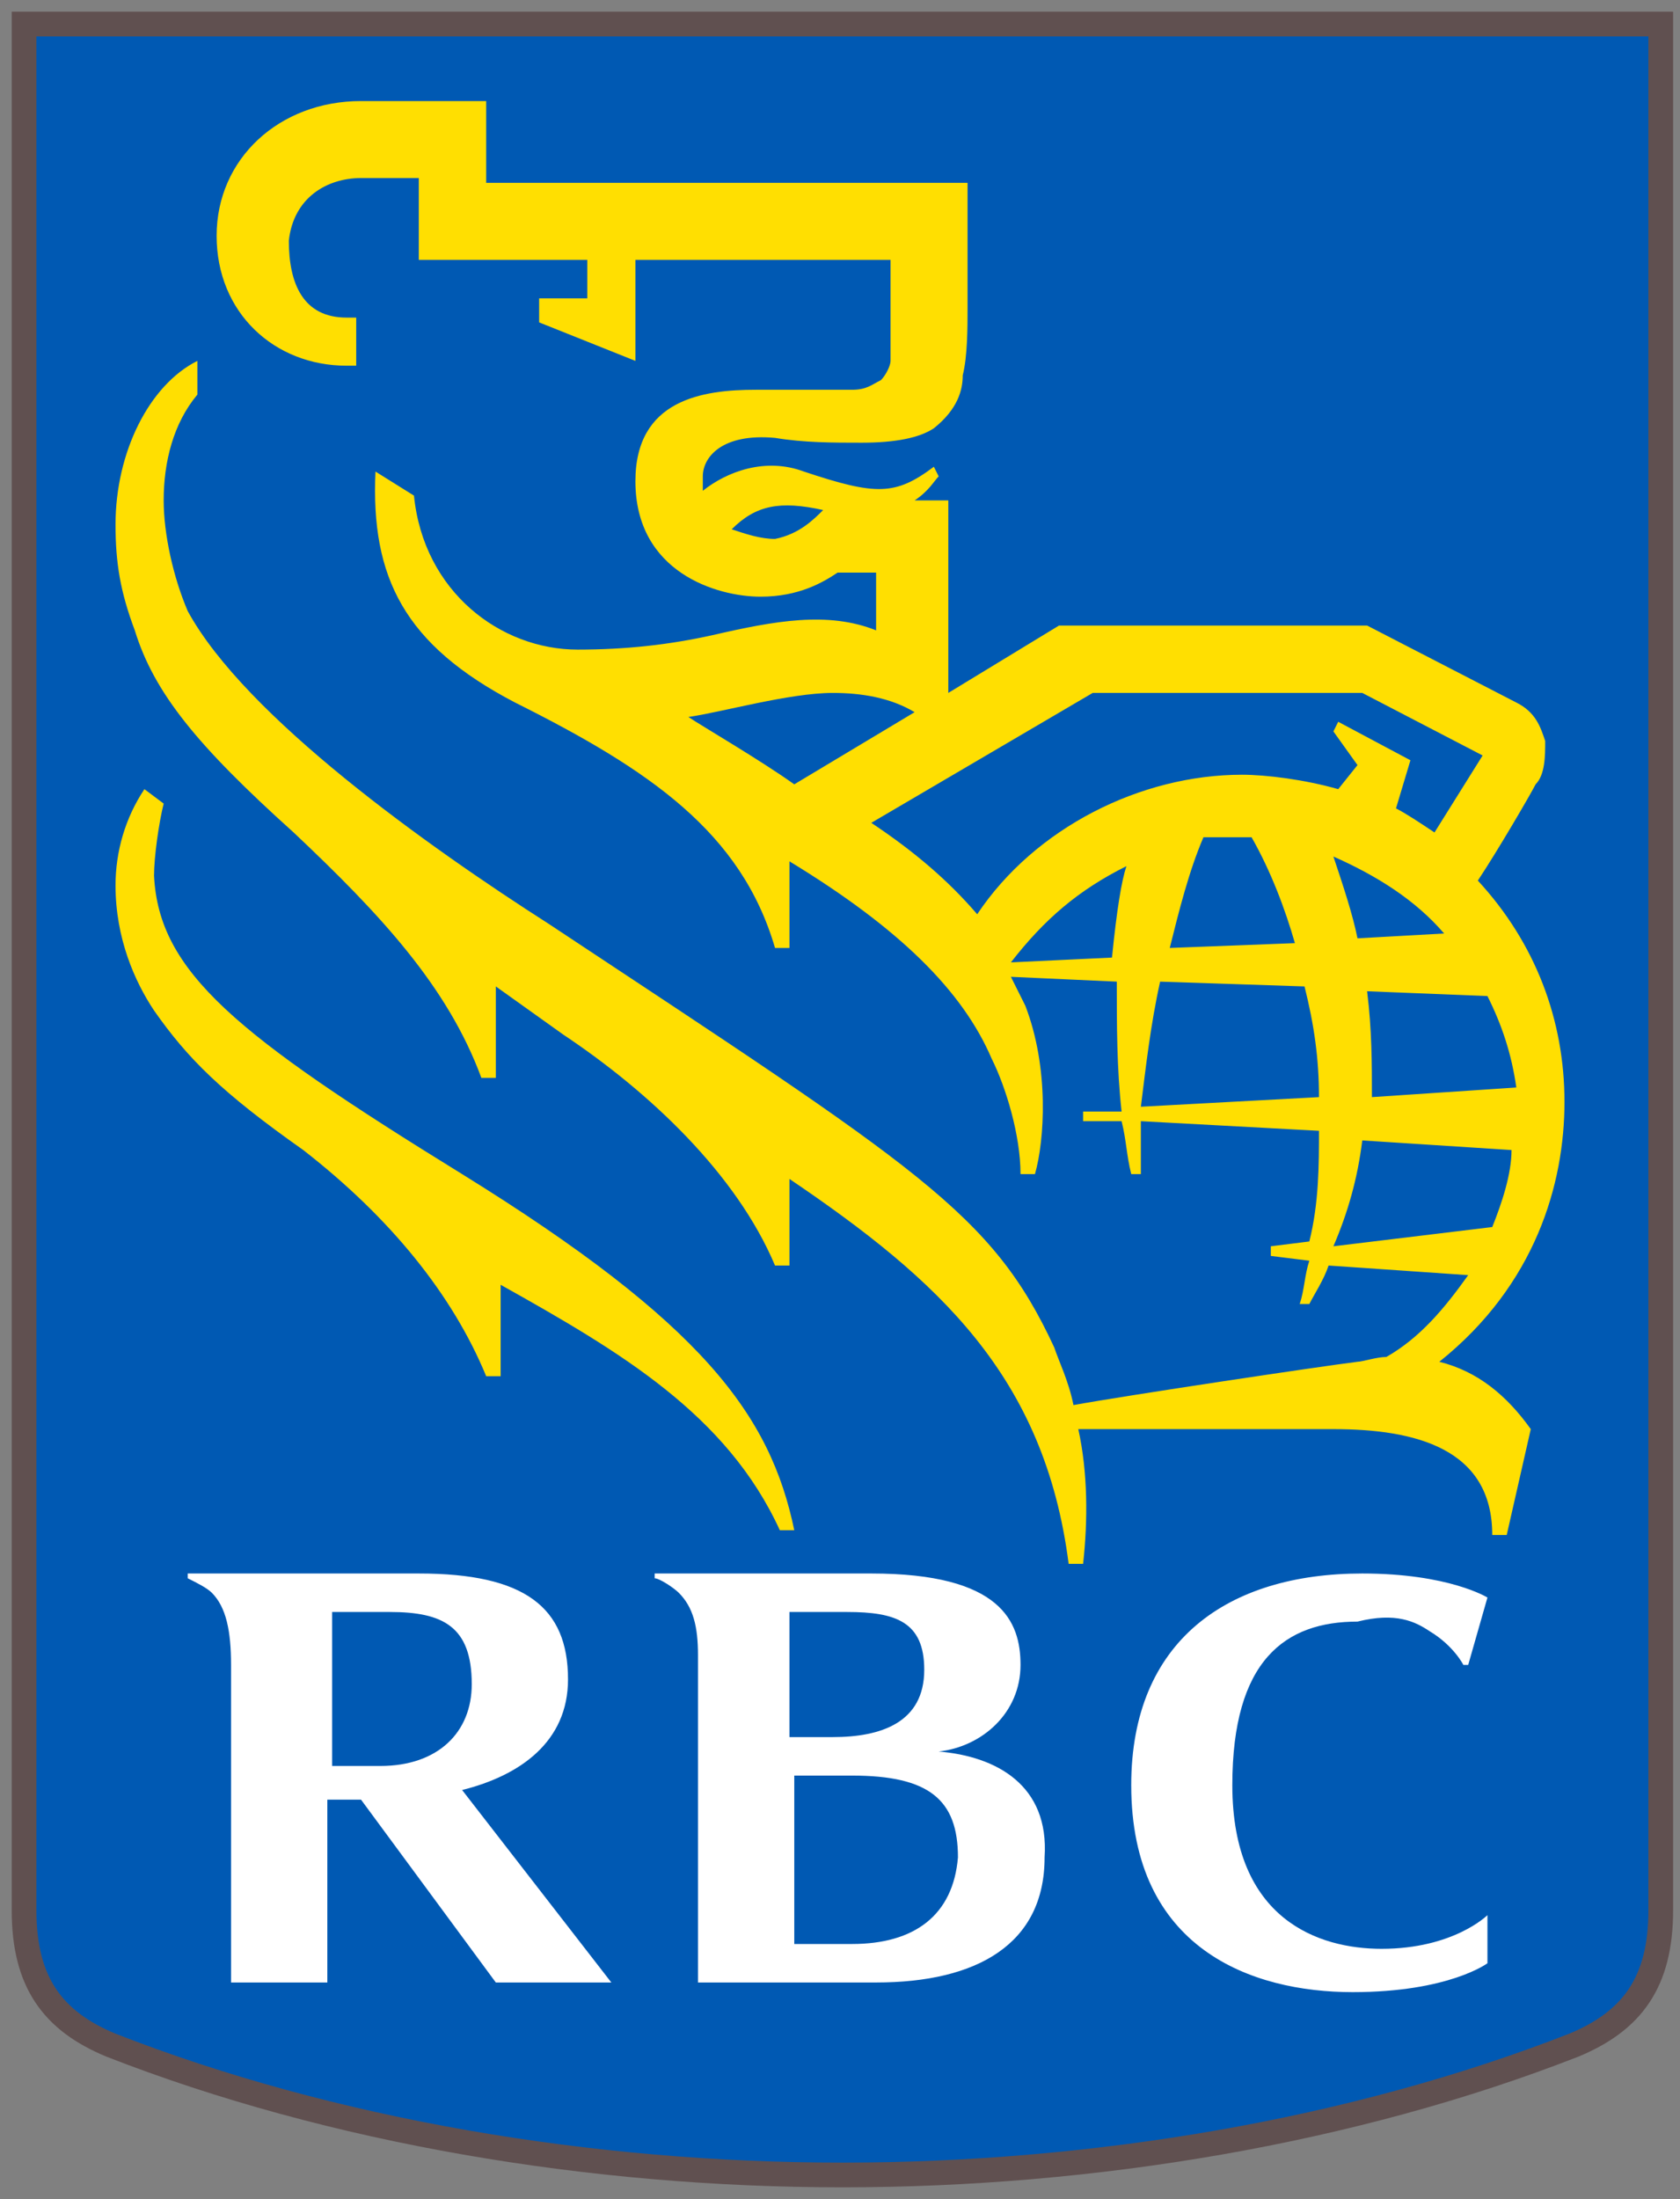
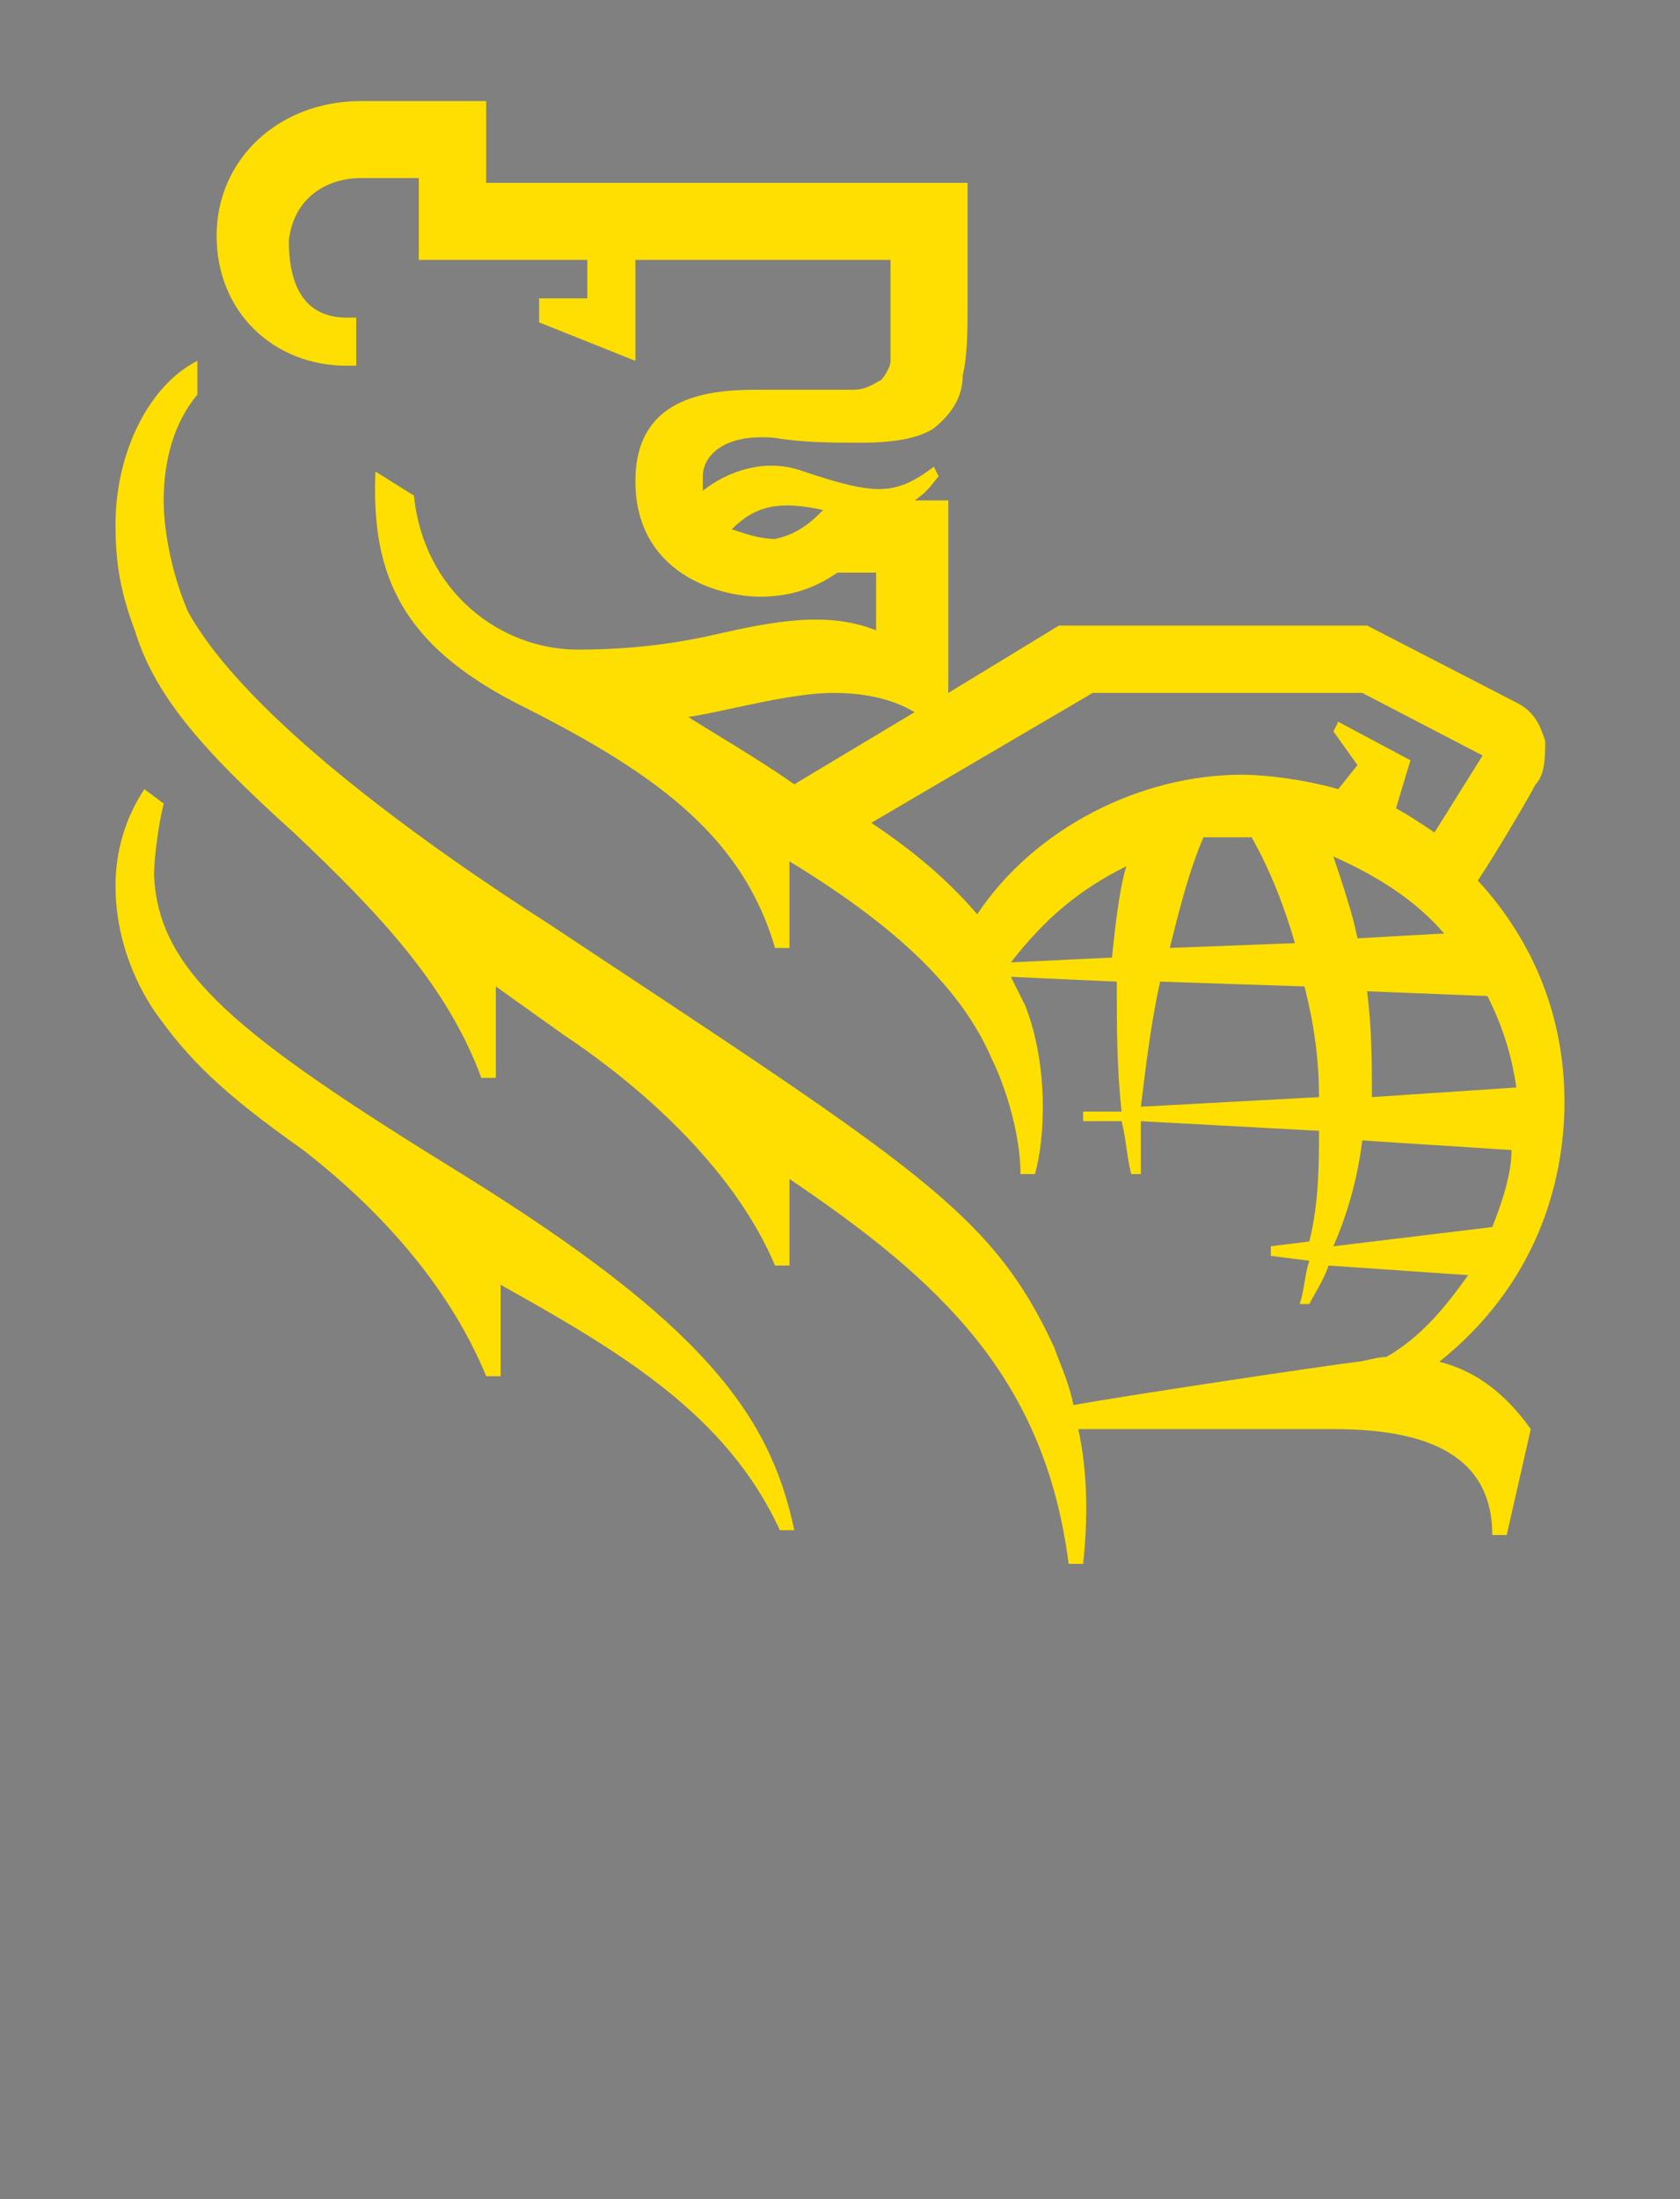
<svg xmlns="http://www.w3.org/2000/svg" width="68" height="89" viewBox="0 0 68 89" fill="none">
  <rect x="0" y="0" width="68" height="89" fill="#808080" stroke="none" />
-   <path d="M67.221 77.315C67.221 80.236 66.052 81.794 63.713 82.768C54.751 86.273 44.229 88.026 34.097 88.026C23.966 88.026 13.444 86.273 4.481 82.768C2.143 81.794 0.974 80.236 0.974 77.315V0.974H67.221V77.315Z" fill="#0059B3" />
-   <path d="M67.221 77.315C67.221 80.236 66.052 81.794 63.713 82.768C54.751 86.273 44.229 88.026 34.097 88.026C23.966 88.026 13.444 86.273 4.481 82.768C2.143 81.794 0.974 80.236 0.974 77.315V0.974H67.221V77.315Z" stroke="#605050" />
  <path d="M18.705 47.519C9.547 41.871 6.43 39.339 6.235 35.444C6.235 34.665 6.43 33.302 6.625 32.523L5.845 31.939C5.066 33.107 4.676 34.471 4.676 35.834C4.676 37.976 5.456 39.729 6.235 40.897C7.599 42.845 8.963 44.208 12.275 46.545C15.782 49.272 18.315 52.387 19.679 55.698H20.264V51.998C25.135 54.724 29.421 57.256 31.564 61.93H32.149C31.175 57.256 28.447 53.556 18.705 47.519ZM45.593 35.055C43.645 36.029 42.281 37.197 40.917 38.95L45.009 38.755C45.203 36.808 45.398 35.639 45.593 35.055ZM60.401 49.661C60.791 48.687 61.181 47.519 61.181 46.545L55.14 46.156C54.946 47.714 54.556 49.077 53.971 50.44L60.401 49.661ZM53.971 34.665C54.361 35.834 54.751 37.002 54.946 37.976L58.453 37.781C57.284 36.418 55.725 35.444 53.971 34.665ZM52.413 38.171C52.023 36.808 51.438 35.25 50.659 33.886H48.711C48.126 35.25 47.736 36.808 47.347 38.366L52.413 38.171ZM55.335 40.118C55.53 41.676 55.53 43.039 55.53 44.403L61.375 44.013C61.181 42.65 60.791 41.481 60.206 40.313L55.335 40.118ZM53.387 44.403C53.387 42.845 53.192 41.481 52.802 39.923L46.957 39.729C46.567 41.481 46.373 43.234 46.178 44.792L53.387 44.403ZM54.166 31.939L54.946 30.965L53.971 29.602L54.166 29.212L57.089 30.77L56.504 32.718C56.894 32.913 57.478 33.302 58.063 33.692L60.011 30.576L55.14 28.044H44.229L35.267 33.302C37.02 34.471 38.384 35.639 39.553 37.002C41.891 33.497 46.178 31.355 50.269 31.355C51.243 31.355 52.802 31.549 54.166 31.939ZM32.149 31.744L37.02 28.823C36.046 28.239 34.877 28.044 33.708 28.044C31.954 28.044 29.226 28.823 27.863 29.018C28.447 29.407 30.785 30.77 32.149 31.744ZM33.318 20.643C31.564 20.254 30.59 20.449 29.616 21.422C30.201 21.617 30.785 21.812 31.37 21.812C32.344 21.617 32.928 21.033 33.318 20.643ZM60.986 62.125H60.401C60.401 58.619 57.284 57.84 53.971 57.84H43.645C44.034 59.593 44.034 61.541 43.84 63.293H43.255C42.281 55.698 37.994 51.803 31.954 47.714V51.219H31.37C29.811 47.519 26.304 44.208 22.797 41.871L20.069 39.923V43.624H19.484C18.12 39.923 15.393 37.002 11.885 33.692C7.989 30.186 6.235 28.044 5.456 25.512C4.871 23.954 4.676 22.786 4.676 21.228C4.676 18.306 6.04 15.58 7.989 14.606V15.97C7.014 17.138 6.625 18.696 6.625 20.254C6.625 21.617 7.014 23.37 7.599 24.733C9.937 29.018 17.341 34.276 22.212 37.392C37.215 47.324 40.138 49.077 42.67 54.53C42.865 55.114 43.255 55.893 43.45 56.867C45.593 56.477 53.387 55.309 54.946 55.114C55.14 55.114 55.725 54.919 56.115 54.919C57.478 54.14 58.453 52.972 59.427 51.608L53.776 51.219C53.582 51.803 53.192 52.387 52.997 52.777H52.607C52.802 52.193 52.802 51.608 52.997 51.024L51.438 50.83V50.44L52.997 50.245C53.387 48.687 53.387 47.129 53.387 45.766L46.178 45.377V47.519H45.788C45.593 46.74 45.593 46.156 45.398 45.377H43.84V44.987H45.398C45.203 43.234 45.203 41.481 45.203 39.729L40.917 39.534L41.501 40.703C42.476 43.234 42.281 46.156 41.891 47.519H41.307C41.307 45.961 40.722 44.013 40.138 42.845C38.968 40.118 36.435 37.587 31.954 34.86V38.366H31.37C30.006 33.692 26.304 31.16 20.848 28.433C16.367 26.096 15.003 23.37 15.198 19.085L16.756 20.059C17.146 23.954 20.264 26.291 23.381 26.291C25.329 26.291 27.083 26.096 28.837 25.707C31.37 25.123 33.513 24.733 35.461 25.512V23.175H33.903C33.318 23.565 32.344 24.149 30.785 24.149C29.032 24.149 25.719 23.175 25.719 19.475C25.719 16.164 28.447 15.775 30.59 15.775H34.487C35.072 15.775 35.267 15.58 35.656 15.385C35.851 15.191 36.046 14.801 36.046 14.606V10.517H25.719V14.606L21.822 13.048V12.075H23.771V10.517H16.951V7.206H14.613C13.249 7.206 11.885 7.985 11.691 9.738C11.691 11.49 12.275 12.854 14.029 12.854H14.418V14.801H14.029C11.106 14.801 8.768 12.659 8.768 9.543C8.768 6.427 11.301 4.09 14.613 4.09H19.679V7.401H39.163V12.464C39.163 13.243 39.163 14.412 38.968 15.191C38.968 15.775 38.774 16.554 37.799 17.333C37.215 17.722 36.241 17.917 34.877 17.917C33.708 17.917 32.539 17.917 31.37 17.722C29.226 17.527 28.447 18.501 28.447 19.28V19.864C29.421 19.085 30.98 18.501 32.539 19.085C35.461 20.059 36.241 20.059 37.799 18.891L37.994 19.28C37.799 19.475 37.605 19.864 37.02 20.254H38.384V28.044L42.865 25.317H55.335L61.375 28.433C62.155 28.823 62.35 29.407 62.544 29.991C62.544 30.576 62.544 31.355 62.155 31.744C61.96 32.134 60.596 34.471 59.817 35.639C62.155 38.171 63.324 41.287 63.324 44.597C63.324 47.908 62.155 51.998 58.258 55.114C59.817 55.503 60.986 56.477 61.96 57.84L60.986 62.125Z" fill="#FFDF01" />
-   <path d="M34.487 78.678H32.149V71.862H34.487C37.605 71.862 38.774 72.836 38.774 75.173C38.579 77.51 37.02 78.678 34.487 78.678ZM34.292 65.241C36.241 65.241 37.41 65.63 37.41 67.578C37.41 69.72 35.656 70.304 33.708 70.304H31.954V65.241H34.292ZM37.994 70.888C39.748 70.694 41.307 69.33 41.307 67.383C41.307 65.63 40.527 63.683 35.267 63.683H26.499V63.877C26.693 63.877 27.278 64.267 27.473 64.462C28.057 65.046 28.252 65.825 28.252 66.993V80.236H35.461C39.553 80.236 42.281 78.678 42.281 75.173C42.476 72.251 40.332 71.083 37.994 70.888ZM13.249 65.241H15.782C17.925 65.241 19.095 65.825 19.095 68.162C19.095 70.109 17.731 71.473 15.393 71.473H13.444V65.241H13.249ZM20.069 80.236H24.745L18.705 72.446C21.043 71.862 22.991 70.499 22.991 67.967C22.991 65.046 21.238 63.683 16.951 63.683H7.599V63.877C7.989 64.072 8.378 64.267 8.573 64.462C9.158 65.046 9.352 66.02 9.352 67.383V80.236H13.249V72.836H14.613L20.069 80.236ZM57.868 66.02C58.842 66.604 59.232 67.383 59.232 67.383H59.427L60.206 64.656C60.206 64.656 58.648 63.683 55.14 63.683C49.685 63.683 45.788 66.409 45.788 72.251C45.788 78.873 50.659 80.626 54.751 80.626C58.648 80.626 60.206 79.457 60.206 79.457V77.51C60.206 77.51 58.842 78.873 55.92 78.873C53.387 78.873 49.88 77.704 49.88 72.251C49.88 67.188 52.023 65.63 54.946 65.63C56.504 65.241 57.284 65.63 57.868 66.02Z" fill="white" />
</svg>